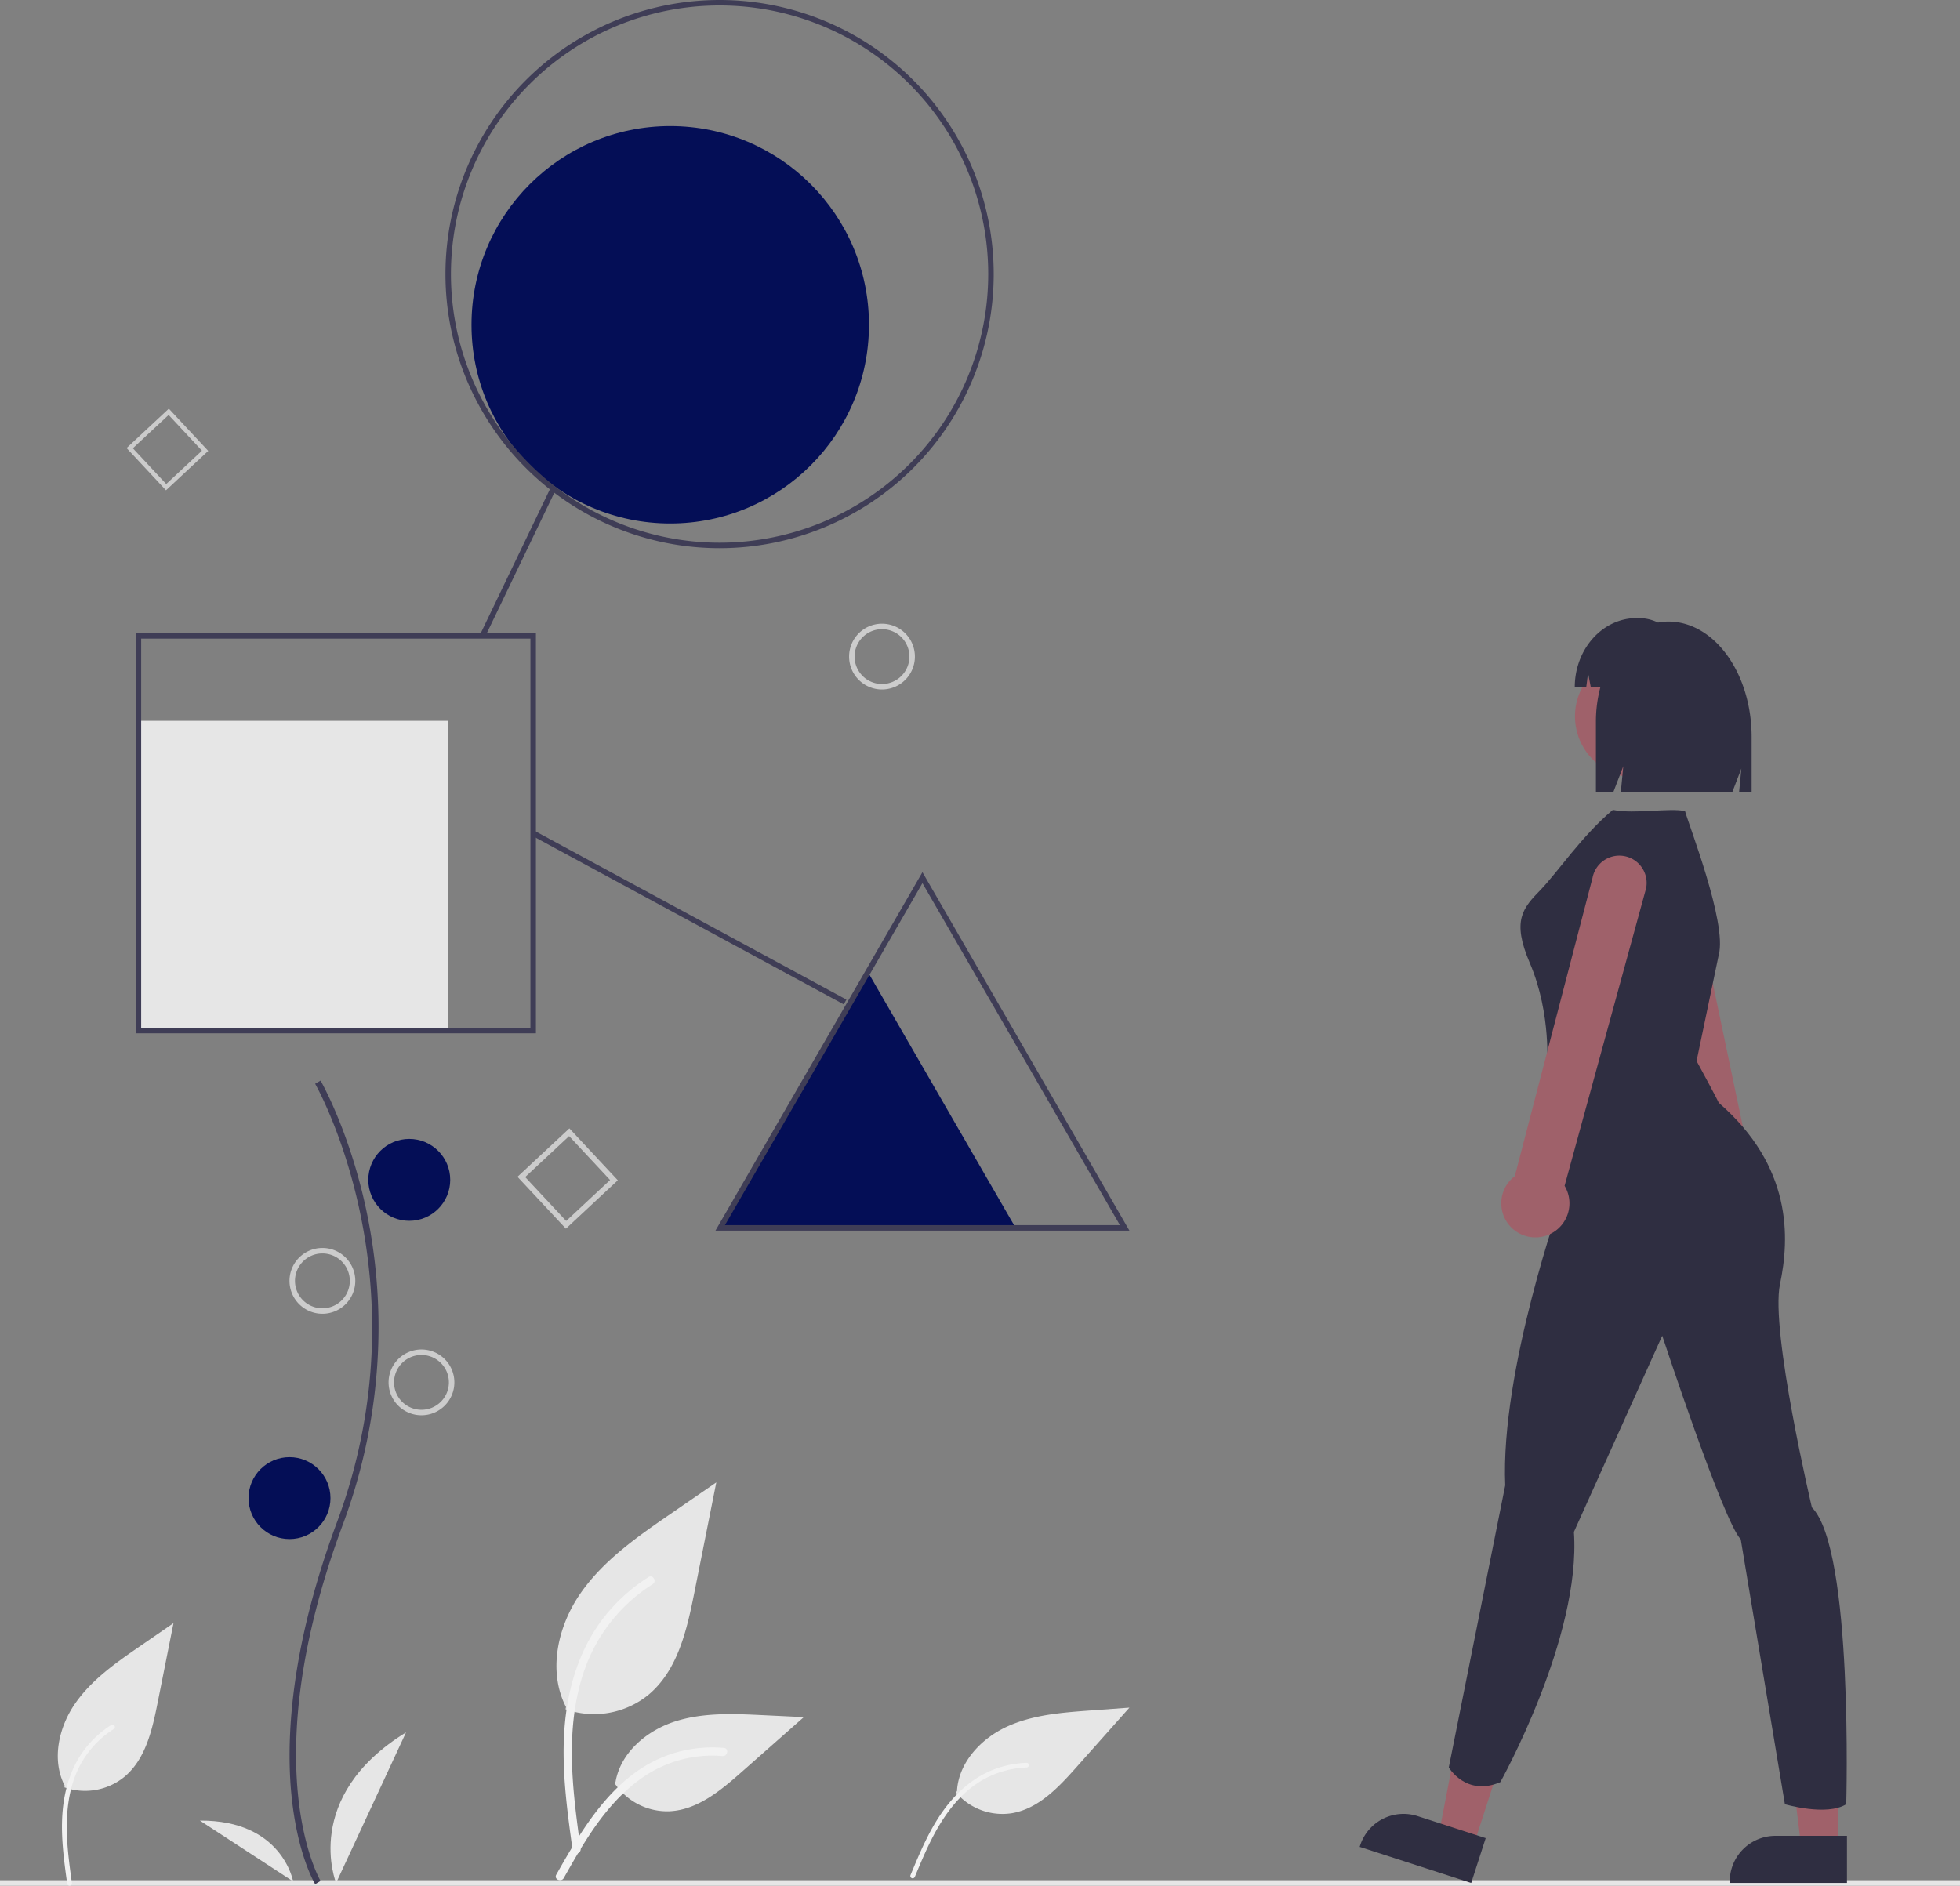
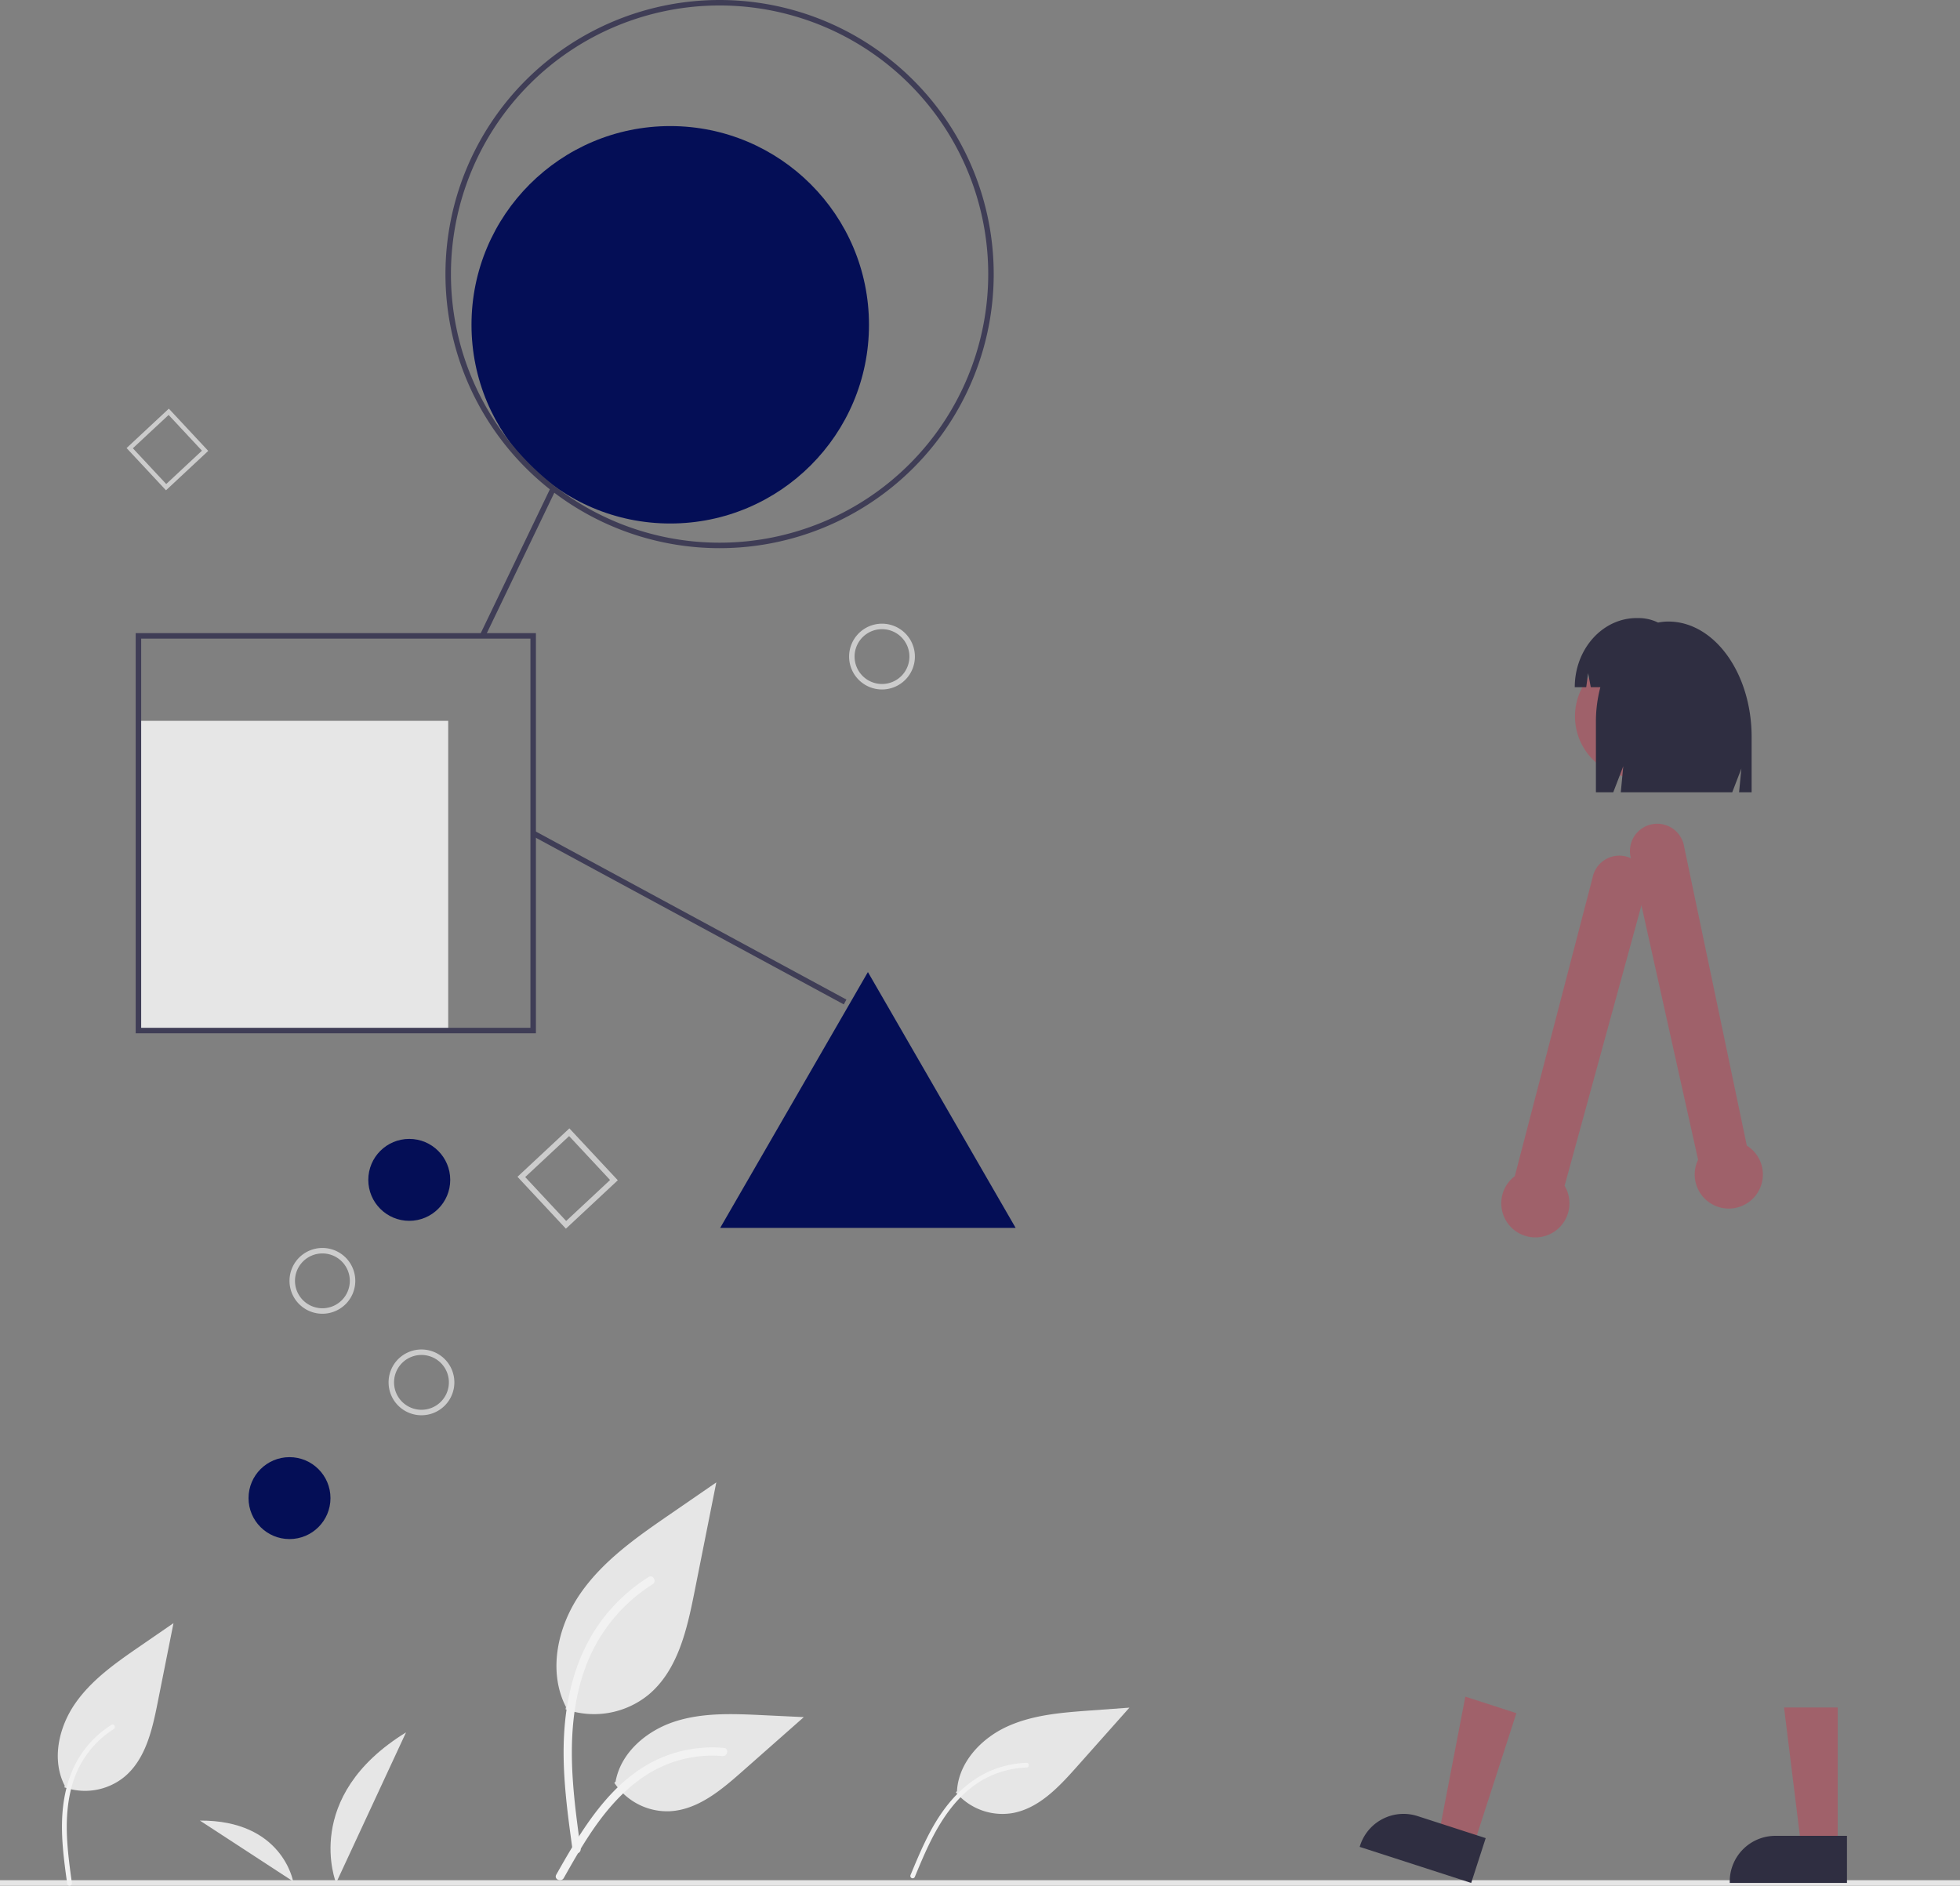
<svg xmlns="http://www.w3.org/2000/svg" data-name="Layer 1" width="715" height="688">
  <rect width="100%" height="100%" fill="#808080" stroke="none" />
  <path data-name="Path 421" d="m316.611 354.662 26.945 46.669L370.5 448H262.723l26.944-46.669Z" fill="#040e56" />
  <path data-name="Rectangle 48" fill="#e6e6e6" d="M50.5 263h113v113h-113z" />
  <circle data-name="Ellipse 68" cx="244.5" cy="118.5" r="72.5" fill="#040e56" />
  <path data-name="Path 422" d="M309.75 239.556a12 12 0 1 1 12 12 12 12 0 0 1-12-12Zm2 0a10 10 0 1 0 10-10 10 10 0 0 0-10 10Z" fill="#ccc" />
  <path data-name="Path 423" d="m206.436 448.293-17.664-18.938 18.938-17.664 17.664 18.938Zm-14.848-18.84 14.946 16.024 16.024-14.946-14.946-16.024Z" fill="#ccc" />
  <path data-name="Path 424" d="m60.55 178.887-14.376-15.413L61.591 149.1l14.376 15.413Zm-12.085-15.333L60.634 176.6l13.042-12.165-12.165-13.042Z" fill="#ccc" />
  <path data-name="Path 425" d="M262.5 200a100 100 0 1 1 100-100 100 100 0 0 1-100 100Zm0-198a98 98 0 1 0 98 98 98 98 0 0 0-98-98Z" fill="#3f3d56" />
  <path data-name="Rectangle 50" fill="#3f3d56" d="m175.108 231.567 25.832-53.763 1.803.866-25.833 53.763z" />
  <path data-name="Rectangle 51" fill="#3f3d56" d="m194.026 304.877.951-1.759 113.788 61.581-.952 1.76z" />
  <path data-name="Path 426" d="M195.5 377h-146V231h146Zm-144-2h142V233h-142Z" fill="#3f3d56" />
-   <path data-name="Path 427" d="M412.01 449H260.991L336.5 318.214Zm-147.555-2h144.09L336.5 322.214Z" fill="#3f3d56" />
  <path data-name="Rectangle 53" fill="#e6e6e6" d="M0 686h715v2H0z" />
  <path data-name="Path 438" d="M206.302 623.631a31.406 31.406 0 0 0 30.327-5.342c10.622-8.916 13.953-23.6 16.662-37.2l8.015-40.228-16.78 11.554c-12.068 8.309-24.407 16.885-32.762 28.92s-12 28.465-5.289 41.488" fill="#e6e6e6" />
  <path data-name="Path 439" d="M208.893 675.135c-2.112-15.387-4.285-30.973-2.8-46.525 1.316-13.812 5.53-27.3 14.109-38.364a63.82 63.82 0 0 1 16.374-14.838c1.637-1.033 3.144 1.561 1.514 2.59a60.672 60.672 0 0 0-24 28.956c-5.225 13.289-6.064 27.776-5.164 41.893.544 8.537 1.7 17.018 2.861 25.489a1.554 1.554 0 0 1-1.048 1.845 1.509 1.509 0 0 1-1.845-1.048Z" fill="#f2f2f2" />
  <path data-name="Path 440" d="M348.694 653.941a22.263 22.263 0 0 0 20.462 7.606c9.693-1.644 17-9.432 23.529-16.778l19.325-21.728-14.4 1.05c-10.359.755-20.98 1.575-30.4 5.94s-17.546 13.1-18.109 23.476" fill="#e6e6e6" />
  <path data-name="Path 441" d="M332.11 684.241c3.4-8.175 6.821-16.464 12.033-23.683 4.628-6.412 10.589-11.83 18-14.8a36.378 36.378 0 0 1 12.328-2.575c1.1-.036 1.1 1.674 0 1.71a34.58 34.58 0 0 0-20.146 7.319c-6.4 5.028-10.988 11.909-14.615 19.109-2.193 4.354-4.071 8.857-5.94 13.357a.886.886 0 0 1-1.047.605.86.86 0 0 1-.605-1.047Z" fill="#f2f2f2" />
  <path data-name="Path 442" d="M224.095 650.445a23.119 23.119 0 0 0 20.144 10.4c10.2-.484 18.7-7.6 26.351-14.358l22.635-19.985-14.98-.717c-10.773-.516-21.824-1-32.085 2.326s-19.724 11.318-21.6 21.939" fill="#e6e6e6" />
  <path data-name="Path 443" d="M202.923 683.98c10.168-17.991 21.961-37.986 43.035-44.377a48.022 48.022 0 0 1 18.1-1.869c1.922.166 1.442 3.128-.476 2.963a44.614 44.614 0 0 0-28.886 7.642c-8.145 5.544-14.487 13.252-19.854 21.425-3.288 5.007-6.233 10.226-9.178 15.438-.941 1.666-3.693.463-2.741-1.222Z" fill="#f2f2f2" />
  <path data-name="Path 461" d="M23.483 652.114a22.728 22.728 0 0 0 21.947-3.866c7.687-6.452 10.1-17.081 12.058-26.924l5.8-29.112-12.143 8.362c-8.733 6.013-17.662 12.219-23.709 20.929s-8.686 20.6-3.828 30.024" fill="#e6e6e6" />
  <path data-name="Path 462" d="M24.521 687.36c-1.229-8.953-2.493-18.02-1.631-27.069.766-8.036 3.217-15.885 8.209-22.321a37.132 37.132 0 0 1 9.527-8.633c.953-.6 1.829.909.881 1.507a35.3 35.3 0 0 0-13.963 16.847c-3.04 7.732-3.528 16.161-3 24.374.317 4.967.988 9.9 1.665 14.83a.9.9 0 0 1-.61 1.074.878.878 0 0 1-1.074-.61Z" fill="#f2f2f2" />
-   <path data-name="Path 481" d="M114.976 687.45c-.264-.431-6.485-10.818-8.641-32.388-1.978-19.789-.706-53.144 16.592-99.672 32.772-88.144-7.552-159.264-7.964-159.972l1.989-1.154c.1.18 10.51 18.312 16.656 47.186a205.856 205.856 0 0 1-8.526 114.742c-32.716 87.994-8.393 129.649-8.144 130.06Z" fill="#3f3d56" />
  <circle data-name="Ellipse 75" cx="149.297" cy="430.48" r="14.945" fill="#040e56" />
  <circle data-name="Ellipse 78" cx="105.61" cy="546.594" r="14.945" fill="#040e56" />
  <path data-name="Path 482" d="M122.613 687.002s-12.753-31.391 25.505-54.934Z" fill="#e6e6e6" />
  <path data-name="Path 483" d="M106.929 686.431s-3.89-22.374-34-22.182Z" fill="#e6e6e6" />
  <path data-name="Path 484" d="M141.75 504.364a12 12 0 1 1 12 12 12 12 0 0 1-12-12Zm2 0a10 10 0 1 0 10-10 10 10 0 0 0-10 10Z" fill="#ccc" />
  <path data-name="Path 485" d="M105.61 467.324a12 12 0 1 1 12 12 12 12 0 0 1-12-12Zm2 0a10 10 0 1 0 10-10 10 10 0 0 0-10 10Z" fill="#ccc" />
  <g data-name="girl ideation">
    <path data-name="Path 486" d="M637.914 438.617a12.45 12.45 0 0 1-10.453 1.922 12.438 12.438 0 0 1-8.824-15.217q.065-.243.139-.483a11.991 11.991 0 0 1 .684-1.7l-24.452-109.782a9.958 9.958 0 1 1 19.083-5.7l.059.206 23.082 110.112a12.424 12.424 0 0 1 .683 20.643Z" fill="#9f616a" />
    <path data-name="Path 487" d="M670.386 674.144h-13.262l-6.31-51.155h19.574Z" fill="#a0616a" />
    <path data-name="Path 490" d="M673.768 687h-42.763v-.541a16.645 16.645 0 0 1 16.643-16.644h26.12Z" fill="#2f2e41" />
    <path data-name="Path 491" d="m537.425 673.726-12.618-4.083 9.74-50.613 18.624 6.025Z" fill="#a0616a" />
    <path data-name="Path 494" d="m536.687 687.001-40.684-13.162.166-.515a16.646 16.646 0 0 1 20.959-10.714l24.85 8.039Z" fill="#2f2e41" />
    <circle data-name="Ellipse 82" cx="596.923" cy="261.357" r="22.375" fill="#9f616a" />
-     <path data-name="Path 495" d="M627.001 348.336c3.111-11.557-11.137-47.8-12.3-52.4-5.555-1.282-18.426 1.176-26.339-.453-11.25 9.4-20.2 22.828-26.383 29.2-6.431 6.625-10.577 11.116-3.932 26.622 8.055 18.795 6.265 38.484 6.265 38.484l5.37 47.434s-22.375 62.649-20.585 104.714l-20.586 102.921s6.265 10.74 18.795 5.37c0 0 29.535-52.8 26.85-91.289l32.22-71.6s22.375 68.019 28.64 74.284l16.11 96.659s15.215 4.475 22.375 0c0 0 2.685-93.079-12.53-108.294 0 0-15.215-64.439-11.635-81.444s4.475-42.959-22.375-66.229c0 0 .27.123-8.055-15.215Z" fill="#2f2e41" />
    <path data-name="Path 496" d="M608.595 226.773a19.361 19.361 0 0 0-3.737.372 16.379 16.379 0 0 0-7.135-1.644h-.648c-12.486 0-22.607 11.3-22.607 25.235h4.184l.676-5.143.99 5.143h3.485a49.325 49.325 0 0 0-1.619 12.643v25.686h6.325l3.662-9.517-.916 9.517h40.658l3.329-8.652-.832 8.652h4.578v-20.169c-.001-23.264-13.608-42.123-30.393-42.123Z" fill="#2f2e41" />
    <path data-name="Path 497" d="M561.943 451.33a12.449 12.449 0 0 1-10.178-3.061 12.438 12.438 0 0 1-.907-17.567q.17-.188.348-.37a11.992 11.992 0 0 1 1.386-1.2l28.351-108.836a9.958 9.958 0 0 1 19.583 3.626q-.02.112-.044.224l-29.727 108.506a12.424 12.424 0 0 1-8.812 18.678Z" fill="#9f616a" />
  </g>
</svg>